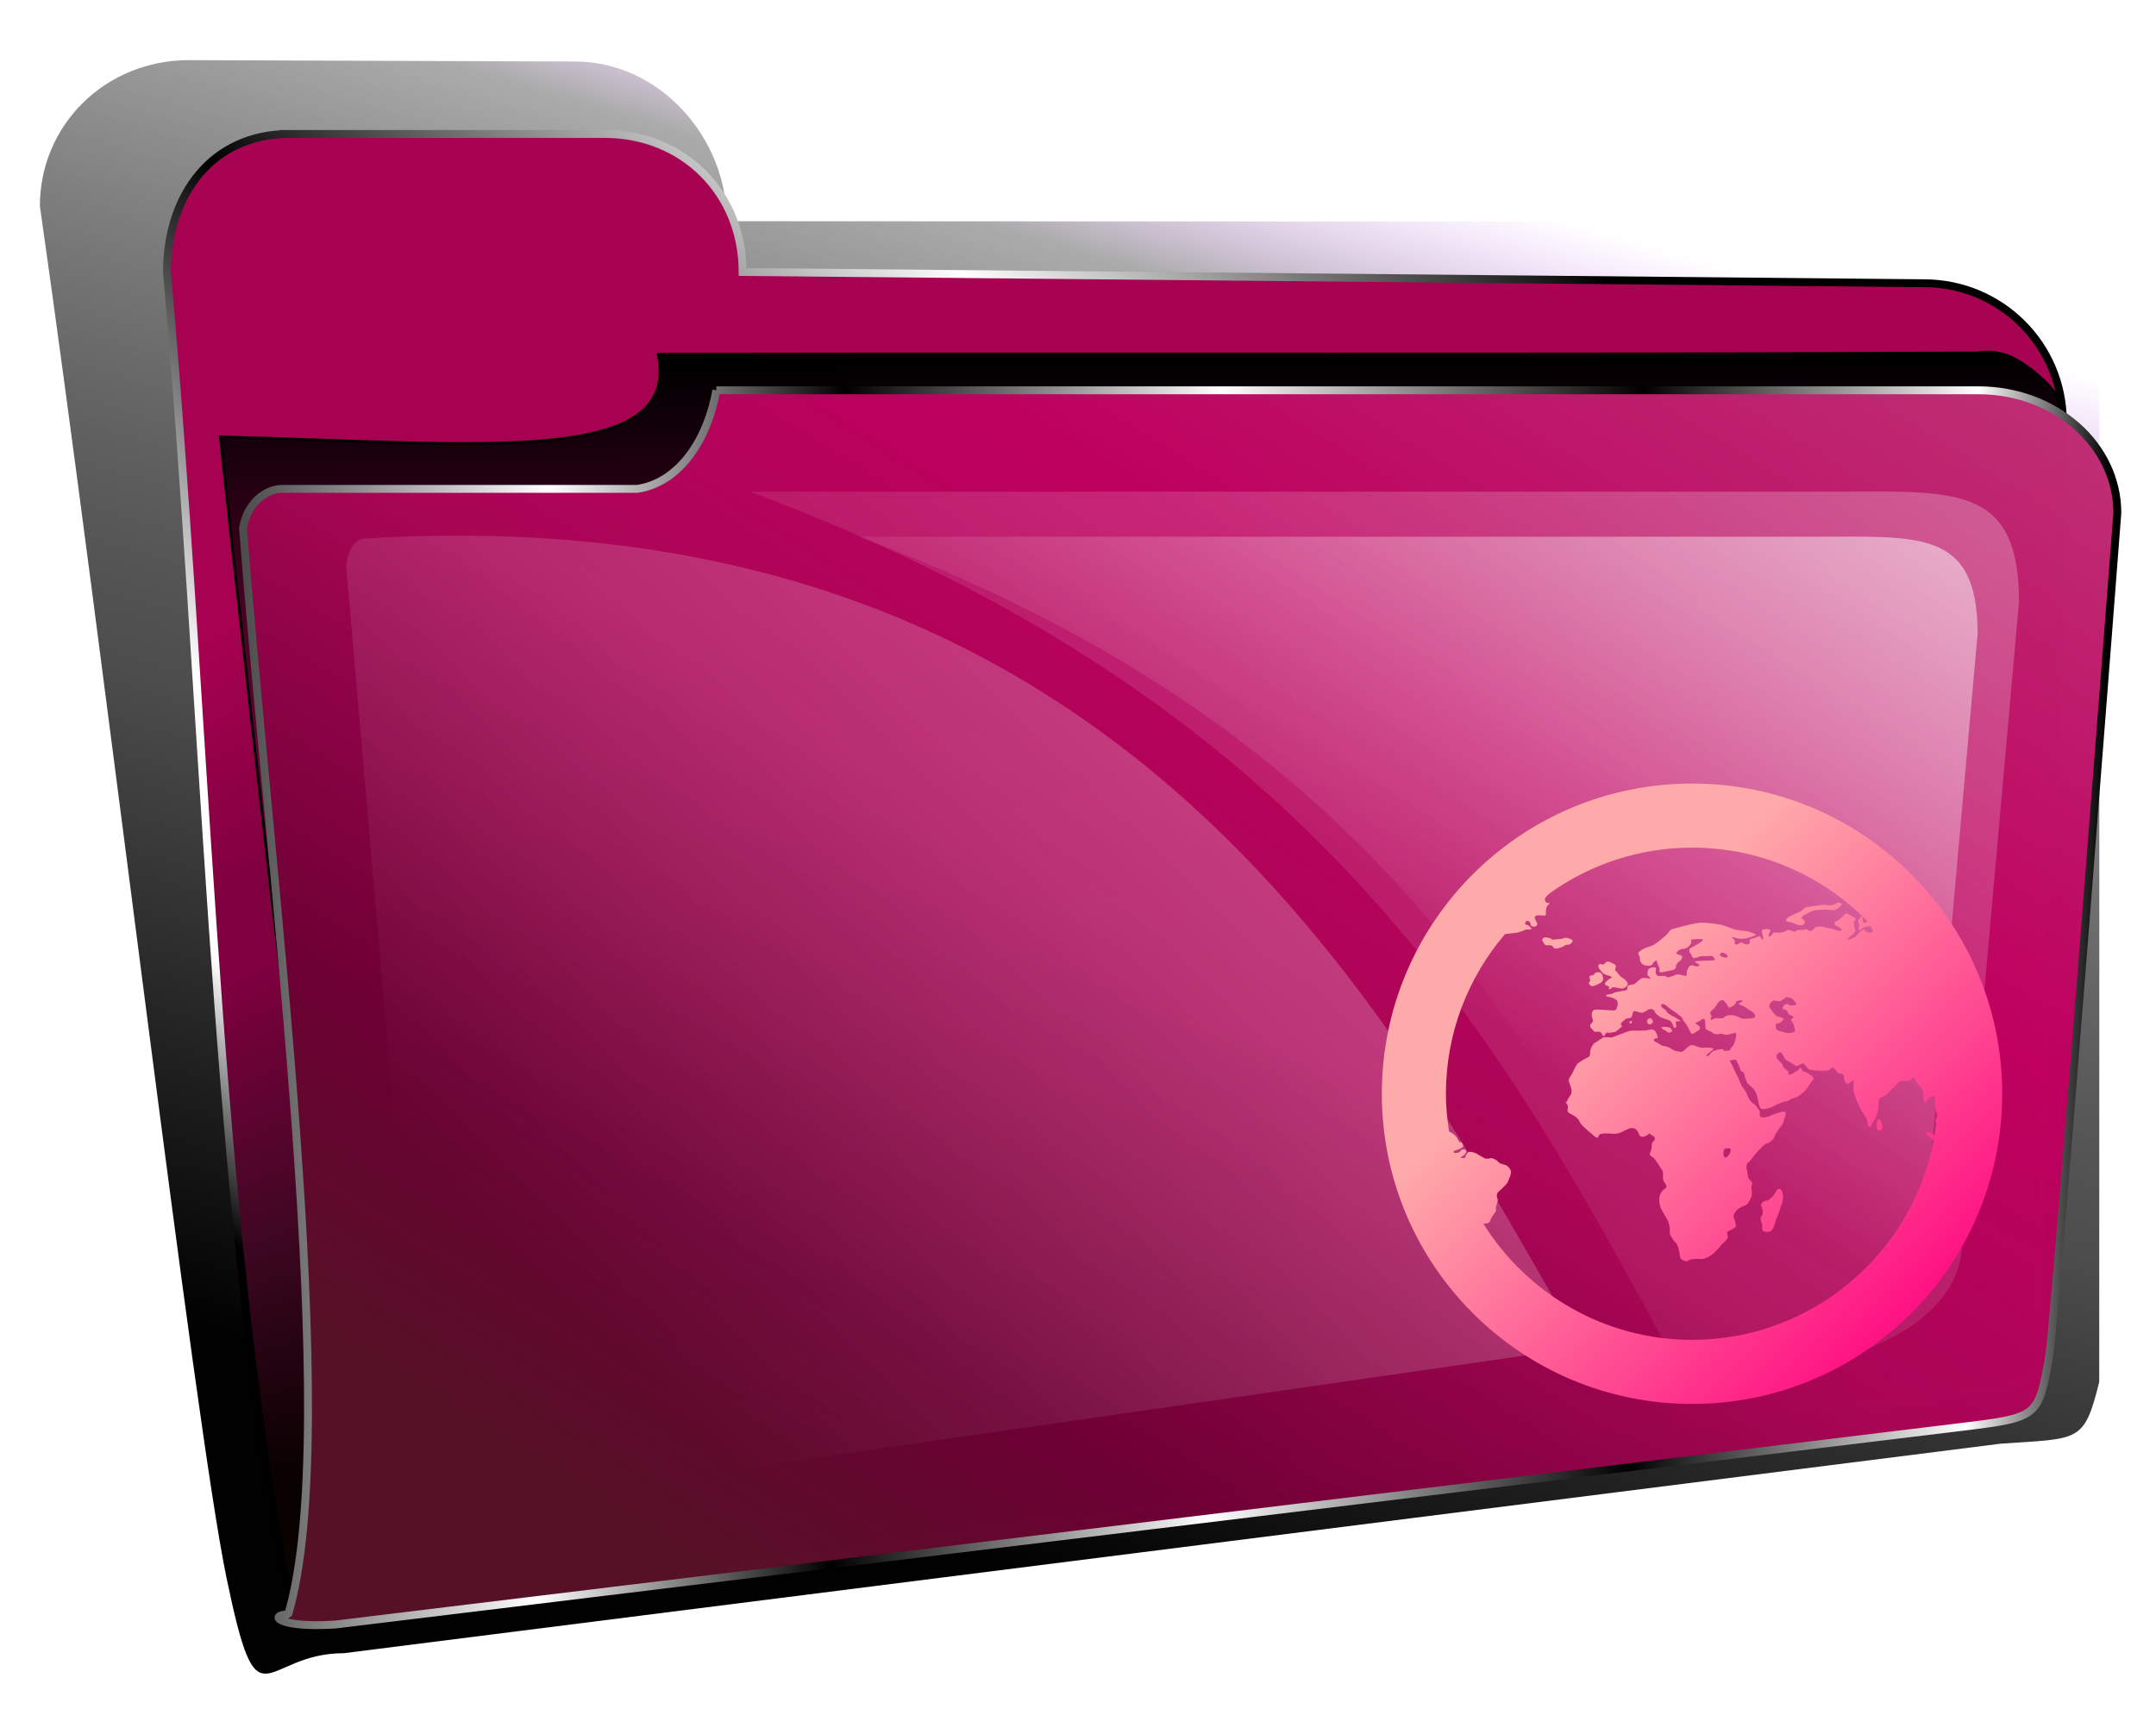
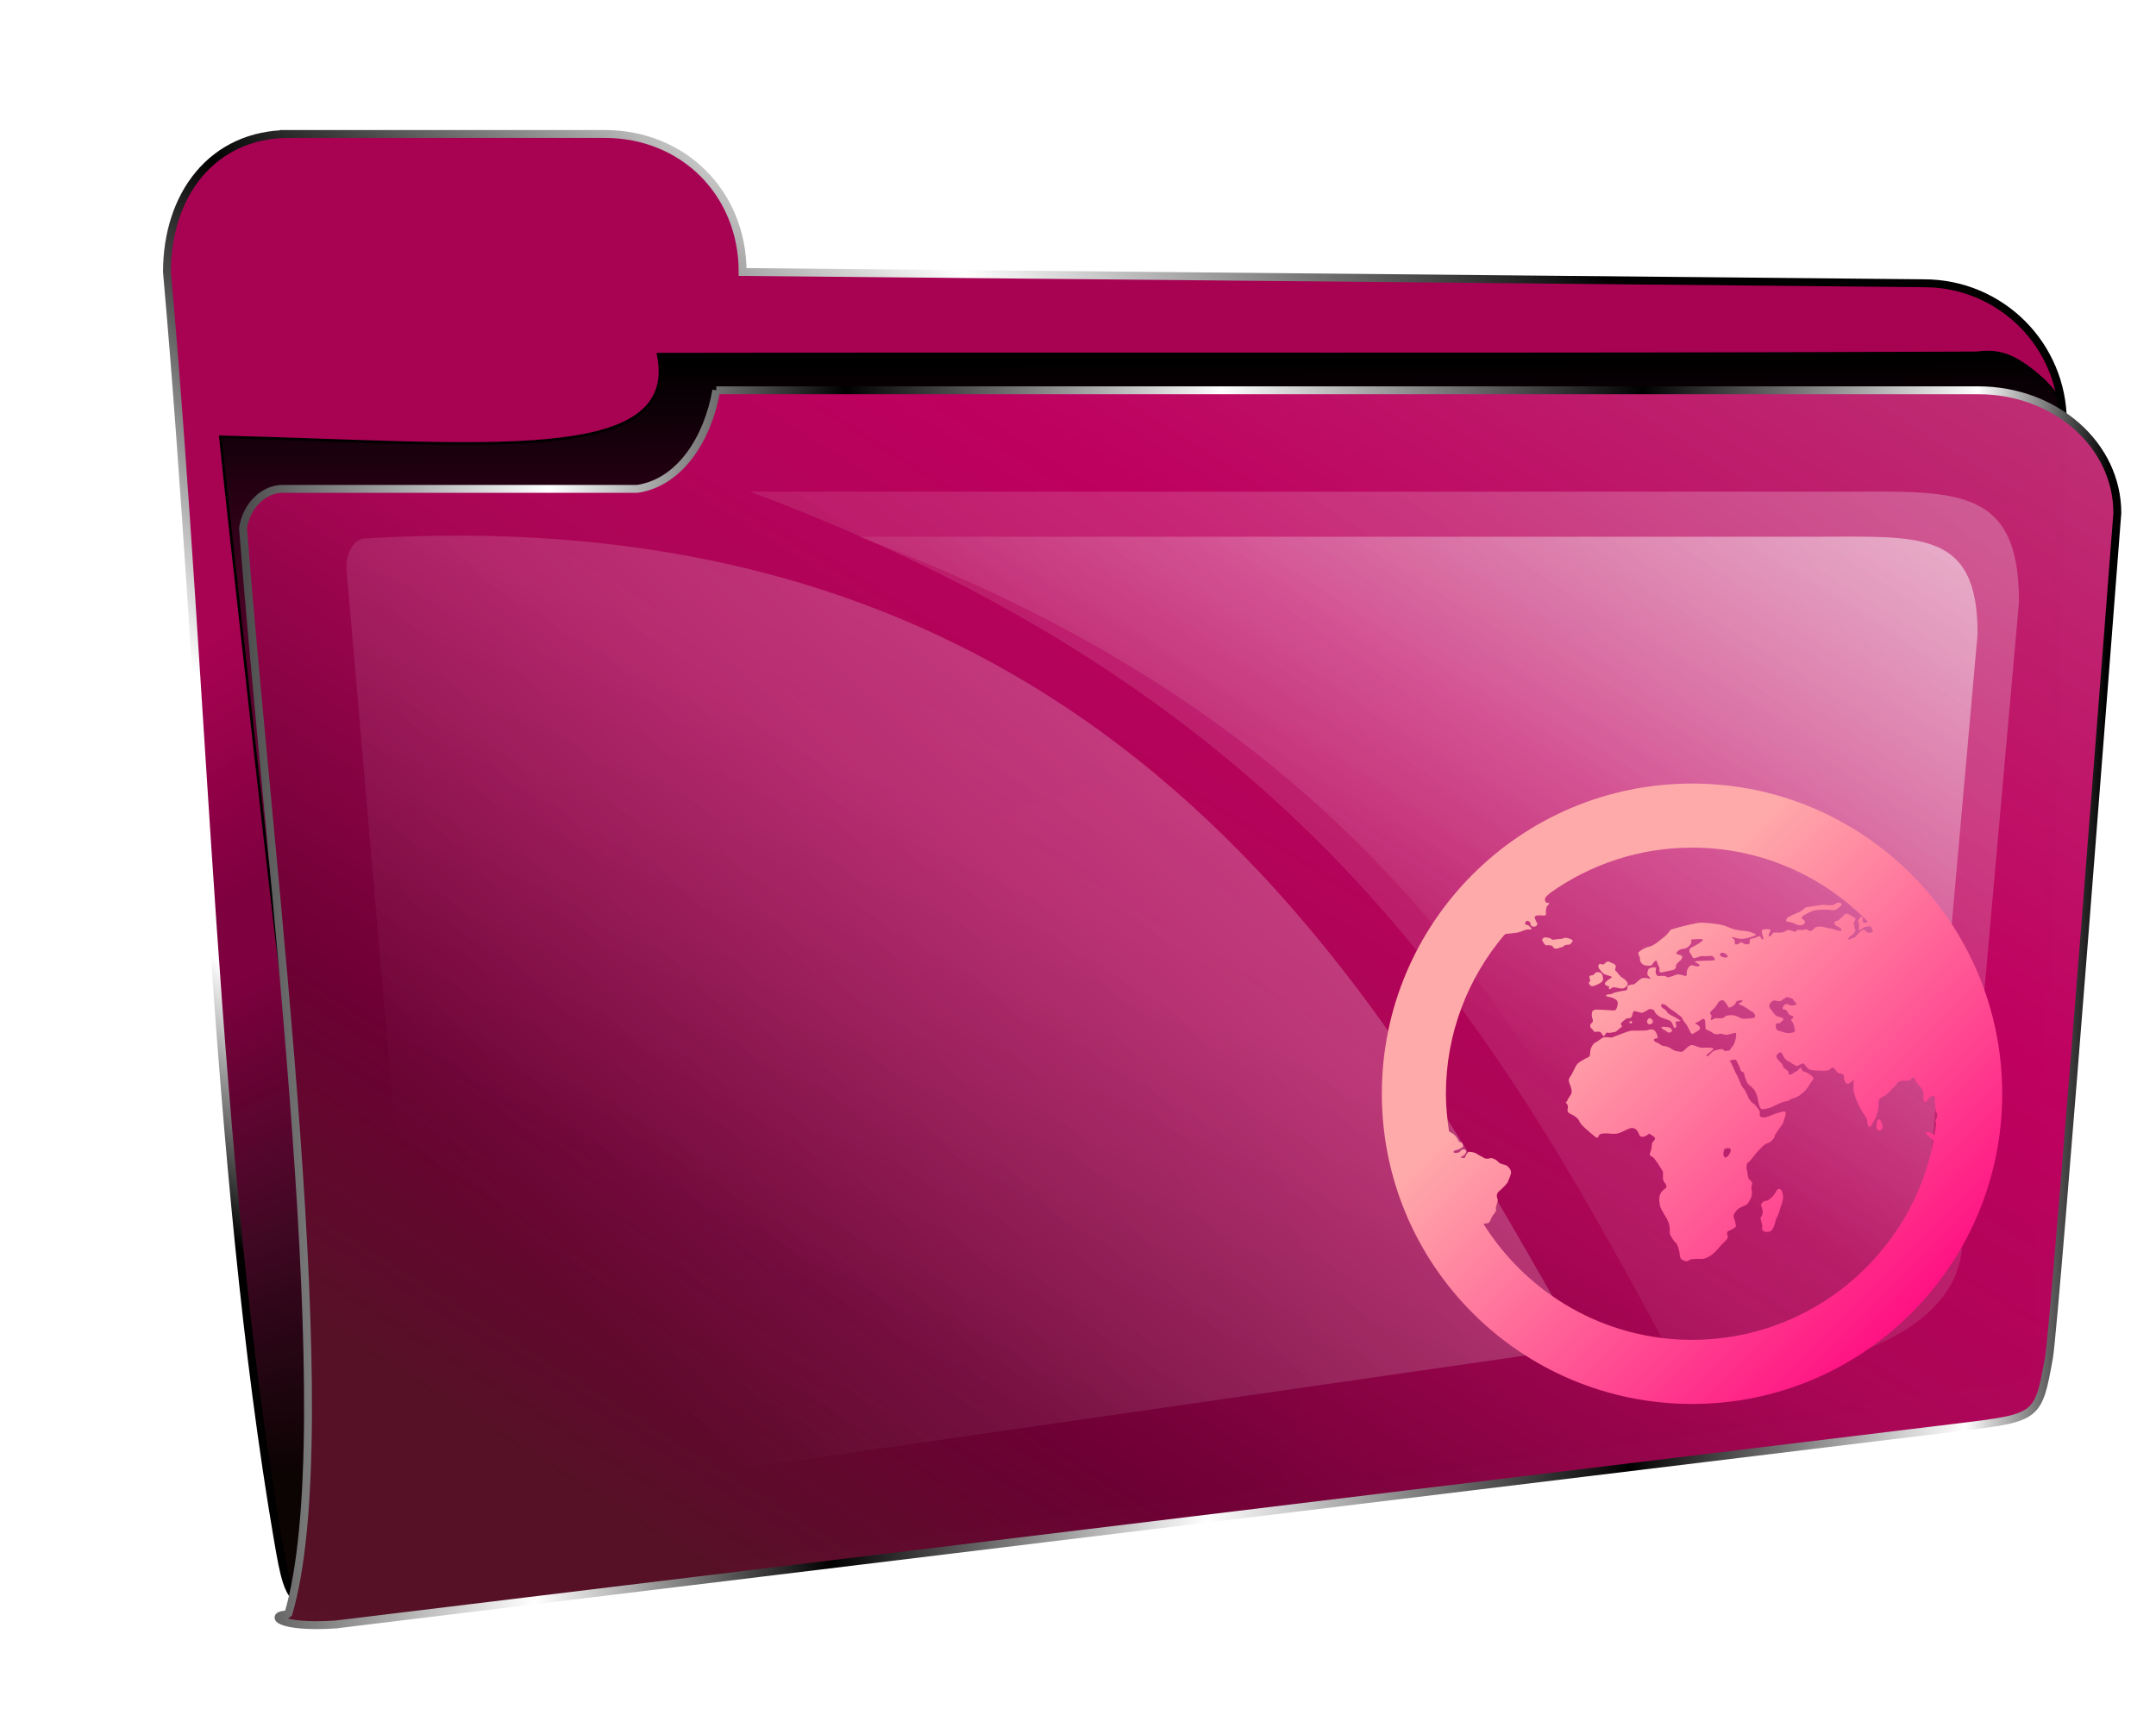
<svg xmlns="http://www.w3.org/2000/svg" xmlns:xlink="http://www.w3.org/1999/xlink" width="820" height="650">
  <title>pink folder</title>
  <defs>
    <linearGradient id="linearGradient3859">
      <stop offset="0" stop-color="rgb(0, 0, 0)" id="stop3861" />
      <stop offset="1" stop-opacity="0" stop-color="rgb(0, 0, 0)" id="stop3863" />
    </linearGradient>
    <linearGradient id="linearGradient3741">
      <stop offset="0" stop-color="rgb(77, 77, 77)" id="stop3743" />
      <stop offset="0.163" stop-color="rgb(255, 255, 255)" id="stop3852" />
      <stop offset="0.321" stop-color="rgb(0, 0, 0)" id="stop3745" />
      <stop offset="0.523" stop-color="rgb(255, 255, 255)" id="stop3747" />
      <stop offset="0.749" stop-color="rgb(0, 0, 0)" id="stop3749" />
      <stop offset="0.929" stop-color="rgb(255, 255, 255)" id="stop3751" />
      <stop offset="1" stop-color="rgb(0, 0, 0)" id="stop3753" />
    </linearGradient>
    <linearGradient id="linearGradient3697">
      <stop offset="0" stop-color="rgb(0, 0, 0)" id="stop3699" />
      <stop offset="0.119" stop-color="rgb(255, 255, 255)" id="stop3701" />
      <stop offset="0.238" stop-color="rgb(255, 255, 255)" id="stop3703" />
      <stop offset="0.473" stop-color="rgb(0, 0, 0)" id="stop3705" />
      <stop offset="0.735" stop-color="rgb(255, 255, 255)" id="stop3707" />
      <stop offset="1" stop-color="rgb(0, 0, 0)" id="stop3709" />
    </linearGradient>
    <linearGradient id="linearGradient3677">
      <stop offset="0" stop-color="rgb(0, 0, 0)" id="stop3679" />
      <stop offset="0.119" stop-color="rgb(255, 255, 255)" id="stop3681" />
      <stop offset="0.238" stop-color="rgb(255, 255, 255)" id="stop3683" />
      <stop offset="0.473" stop-color="rgb(0, 0, 0)" id="stop3685" />
      <stop offset="0.735" stop-color="rgb(255, 255, 255)" id="stop3687" />
      <stop offset="1" stop-color="rgb(0, 0, 0)" id="stop3689" />
    </linearGradient>
    <linearGradient id="linearGradient3645">
      <stop offset="0" stop-opacity="0" stop-color="rgb(255, 255, 255)" id="stop3647" />
      <stop offset="1" stop-color="rgb(255, 255, 255)" id="stop3649" />
    </linearGradient>
    <linearGradient xlink:href="#linearGradient3859" y2="0.866" x2="0.535" y1="0.015" x1="0.524" id="linearGradient3865" />
    <filter height="1.472" width="1.085" y="-0.236" x="-0.042" color-interpolation-filters="sRGB" id="filter3887">
      <feGaussianBlur stdDeviation="12.216" id="feGaussianBlur3889" />
    </filter>
    <linearGradient xlink:href="#linearGradient3677" y2="0.159" x2="0.982" y1="0.289" x1="-0.014" id="linearGradient3925" />
    <linearGradient xlink:href="#linearGradient3697" y2="0.123" x2="0.782" y1="0.753" x1="0.038" id="linearGradient3929" />
    <linearGradient xlink:href="#linearGradient3741" y2="0.582" x2="0.989" y1="0.574" x1="0" id="linearGradient3933" />
    <linearGradient xlink:href="#linearGradient3645" y2="0.023" x2="0.958" y1="0.785" x1="0.189" id="linearGradient3935" />
    <linearGradient xlink:href="#linearGradient3645" y2="-0.048" x2="1.333" y1="0.878" x1="0.253" id="linearGradient3937" />
    <linearGradient xlink:href="#linearGradient3645" y2="0.023" x2="0.958" y1="0.572" x1="0.478" id="linearGradient3939" />
    <radialGradient fy="0.987" fx="0.022" cy="0.737" cx="0.323" spreadMethod="pad" id="svg_1">
      <stop offset="0.112" stop-opacity="0.992" stop-color="rgb(10, 1, 1)" />
      <stop offset="0.35" stop-opacity="0.996" stop-color="rgb(63, 7, 34)" />
      <stop offset="0.632" stop-color="rgb(127, 0, 63)" />
      <stop offset="0.721" stop-color="rgb(127, 0, 63)" />
      <stop offset="1" stop-opacity="0.996" stop-color="rgb(168, 1, 82)" />
    </radialGradient>
    <linearGradient y2="0.862" x2="0.147" y1="0.006" x1="0.971" spreadMethod="pad" id="svg_3">
      <stop offset="0" stop-opacity="0.996" stop-color="rgb(191, 47, 117)" />
      <stop offset="0.335" stop-opacity="0.996" stop-color="rgb(191, 0, 95)" />
      <stop offset="0.557" stop-opacity="0.996" stop-color="rgb(170, 6, 86)" />
      <stop offset="0.827" stop-opacity="0.996" stop-color="rgb(109, 0, 52)" />
      <stop offset="1" stop-opacity="0.996" stop-color="rgb(86, 17, 38)" />
    </linearGradient>
    <linearGradient y2="1" x2="0.128" y1="0.006" x1="0.503" spreadMethod="pad" id="svg_5">
      <stop offset="0" stop-opacity="0.004" stop-color="rgb(176, 0, 254)" />
      <stop offset="0.092" stop-opacity="0.328" stop-color="rgb(0, 0, 0)" />
      <stop offset="0.467" stop-opacity="0.996" stop-color="rgb(76, 76, 76)" />
      <stop offset="0.803" stop-opacity="0.996" stop-color="rgb(0, 0, 0)" />
    </linearGradient>
    <filter height="200%" width="200%" y="-50%" x="-50%" id="path3691_blur">
      <feGaussianBlur stdDeviation="10" in="SourceGraphic" />
    </filter>
    <filter height="200%" width="200%" y="-50%" x="-50%" id="path3891_blur">
      <feGaussianBlur stdDeviation="10" in="SourceGraphic" />
    </filter>
    <linearGradient y2="1" x2="1" spreadMethod="reflect" id="svg_30">
      <stop offset="0.331" stop-color="rgb(255, 170, 170)" />
      <stop offset="0.913" stop-opacity="0.996" stop-color="rgb(255, 0, 127)" />
    </linearGradient>
  </defs>
  <g display="inline">
    <title>Layer 1</title>
    <g id="g3915" />
    <g id="svg_7" />
    <g id="svg_16">
-       <path d="m71.802,22.877l146.836,0.522c32.361,0 57.808,29.029 57.808,60.744l466.03,0.226c31.586,0 56.002,39.126 56.002,70.083l-0.07,371.23c-5.79,23.402 -7.616,21.387 -37.582,23.502l-630.1,79.691c-31.587,0 -32.368,30.326 -44.601,-28.792c-12.233,-59.117 -46.712,-352.132 -70.954,-521.706c0,-30.957 25.044,-55.501 56.631,-55.501l0,0l0,0z" stroke-width="0" stroke-miterlimit="4" stroke="url(#linearGradient3925)" fill-rule="evenodd" fill="url(#svg_5)" filter="url(#path3691_blur)" id="path3691" />
      <path d="m109.94,50.961l120,0c30,0 52.5,22.5 52.5,52.5l449.286,4.285c29.283,0 52.857,23.575 52.857,52.858l-8.673,326.918c0,29.283 4.752,41.674 -24.531,41.674l-611.709,86.985c-28.778,-6.566 -29.202,-2.589 -33.935,-30.216c-24.331,-142.026 -27.866,-320.612 -42.234,-482.504c0,-29.283 17.156,-52.5 46.439,-52.5l0,0z" stroke-width="3" stroke-miterlimit="4" stroke="url(#linearGradient3929)" fill-rule="evenodd" fill="url(#svg_1)" id="rect2816" />
      <path d="m250.298,134.729c184.9,-0.325 329.767,0.261 501.426,-0.501c9.075,-1.282 14.513,1.503 21.504,6.906c27.828,22.17 1.309,34.999 -11.502,50.184l-652.143,201.071c-1.88,-9.417 -24.809,-215.305 -25.773,-226.21c99,2.411 175.444,11.726 166.488,-31.45l0,0z" stroke-width="1px" stroke="#000000" fill="url(#linearGradient3865)" filter="url(#filter3887)" id="path3854" />
      <path d="m272.44,148.461l480,0c29.283,0 52.857,20.819 52.857,46.679c0,0 -23.666,308.404 -26.01,321.356c-4.062,22.441 -4.126,22.759 -33.195,26.292l-618.417,75.16c-22.197,1.47 -25.744,-3.821 -18.076,-3.794c20.775,-70.014 -6.816,-279.264 -17.159,-413.193c1.194,-8.563 7.857,-15 15,-15l135,0c16.461,-2.501 26.87,-19.526 30,-37.5z" stroke-width="3" stroke-miterlimit="4" stroke-linejoin="bevel" stroke-linecap="round" stroke="url(#linearGradient3933)" fill-rule="evenodd" fill="url(#svg_3)" id="path3601" />
      <path d="m285.297,187.032l412.5,0c45,0 70.102,-3.183 70.102,41.817l-21.642,243.183c0,22.5 -20.48,36.919 -47.127,45l-58.71,7.388c-67.271,-124.546 -134.867,-255.044 -355.123,-337.388" stroke-width="3" fill="url(#linearGradient3935)" opacity="0.25" id="path3640" />
      <path d="m139.833,204.791c290.315,-17.249 391.346,185.513 461.731,307.735l-438.711,63.306l-31.074,-359.408c-0.212,-6.11 2.754,-11.982 8.054,-11.633z" stroke-width="3" fill-opacity="0.89" fill="url(#linearGradient3937)" opacity="0.5" id="path3755" />
      <path d="m326.758,204.169l363.602,0c39.666,0 61.792,-2.805 61.792,36.861l-19.077,214.355c0,19.833 -18.052,32.543 -41.54,39.666l-51.751,6.512c-59.296,-109.782 -118.879,-224.811 -313.026,-297.394" stroke-width="3" fill="url(#linearGradient3939)" opacity="0.7" filter="url(#path3891_blur)" id="path3891" />
    </g>
    <path d="m643.58,298.057c-65.2,0 -118.02,52.82 -118.02,117.975c0,65.207 52.82,118.025 118.02,118.025c65.11,0 117.93,-52.818 117.93,-118.025c0,-65.155 -52.82,-117.975 -117.93,-117.975zm92.85,129.273c0,0.048 0,0.048 0,0.048c-0.19,1.488 -0.39,2.973 -0.69,4.509c-0.1,-0.098 -0.3,-0.197 -0.4,-0.295c-0.79,-0.746 -2.08,-1.041 -2.57,-0.943c-1.29,0.248 1.88,2.479 2.18,2.774c0.1,0.05 0.3,0.247 0.49,0.447c-8.32,43.156 -46.37,75.809 -91.86,75.809c-33.49,0 -62.82,-17.689 -79.38,-44.149c1,-0.146 1.99,-0.146 2.28,-0.644c0.4,-0.593 0.8,-1.932 1.39,-2.675c0.69,-0.692 1.39,-1.834 1.09,-2.377c-0.29,-0.497 0.79,-2.776 0.7,-3.369c-0.11,-0.645 -0.99,-2.082 0.49,-3.322s3.27,-3.12 3.37,-3.614c0.1,-0.498 1.29,-2.678 1.19,-3.719c-0.1,-1.041 -1.19,-2.278 -1.98,-2.576c-0.69,-0.296 -2.19,-0.397 -2.88,-1.238c-0.59,-0.793 -2.38,-1.634 -2.97,-1.437c-0.59,0.199 -1.68,0.396 -2.48,-0.099c-0.79,-0.495 -2.18,-1.139 -2.67,-1.536c-0.5,-0.396 -1.88,-0.742 -2.48,-0.742c-0.6,0 -0.5,-0.397 -1.39,0.841c-0.99,1.238 0,1.634 -1.68,1.437c-1.68,-0.199 0.19,-0.298 1.09,-1.536c0.99,-1.24 -0.1,-1.982 -1.09,-1.636c-0.99,0.298 -0.3,0.942 -1.98,1.24c-1.69,0.298 -1.69,-0.743 -0.6,-0.942s2.88,-1.14 2.88,-1.536c0,-0.444 -0.2,-1.536 -0.99,-1.536s-0.7,-1.041 -1.89,-2.379c-0.79,-0.841 -1.59,-1.336 -2.47,-1.685c-0.7,-4.655 -1.2,-9.462 -1.2,-14.368c0,-23.09 8.43,-44.196 22.3,-60.547c0.2,-0.149 0.4,-0.25 0.59,-0.298c0.7,-0.051 2.48,-0.2 4.17,-0.447c1.58,-0.296 3.37,-1.336 3.96,-1.238c0.6,0.051 1.98,0.051 1.49,-0.346c-0.4,-0.497 -1.09,-1.437 -1.98,-1.437s-0.1,-1.488 0.19,-1.488c0.2,0 1.49,0.2 1.39,0.892c0,0.694 0.4,1.536 1.69,1.288c1.19,-0.247 0.99,-1.288 0.79,-1.584c-0.3,-0.247 -0.5,-0.942 -0.69,-1.437c-0.3,-0.495 -0.2,-1.091 1.09,-1.24c1.38,-0.147 3.17,0.545 3.07,-0.543s0,-2.281 0.39,-2.925c0.4,-0.594 1.2,-0.99 0.8,-1.187c-0.5,-0.251 -0.99,0.247 -1.49,-0.794c-0.4,-1.04 0.4,-1.783 0.89,-2.18c0.2,-0.149 0.6,-0.497 1,-0.894c15.25,-10.848 33.88,-17.242 54,-17.242c26.06,0 49.65,10.702 66.69,27.995c-0.1,0.2 -0.1,0.396 -0.29,0.447c-0.6,0.099 -1.39,0.495 -1.49,-0.396c-0.1,-0.943 -0.1,-2.678 -0.8,-1.637c-0.69,0.993 -0.99,0.993 -0.99,1.535c0,0.498 0.6,1.041 0.4,1.933c-0.19,0.942 -0.19,1.586 0.1,1.586c0.3,0 1,-0.939 1.98,-1.189c0.89,-0.197 2.58,-0.692 2.68,0.25c0.1,0.939 1.09,1.237 0.1,1.634c-1.09,0.397 -2.18,0.197 -2.38,-0.397c-0.2,-0.644 -0.99,-0.644 -1.68,-0.098c-0.7,0.495 -2.28,2.329 -2.28,2.329s-2.48,1.139 -2.78,0.939c-0.3,-0.197 0.89,-1.336 1.69,-1.831c0.79,-0.545 1.38,-1.684 1.09,-1.983c-0.3,-0.298 -0.7,-2.278 -0.5,-2.776c0.2,-0.495 1.19,-1.238 0.1,-1.783c-0.99,-0.495 -1.78,-1.089 -2.58,-1.437s-1.78,1.24 -2.47,1.684c-0.7,0.397 -0.6,0.892 -1.49,1.041c-0.99,0.098 -1.58,1.339 0,2.031c1.49,0.745 1.98,1.24 1.58,1.685c-0.39,0.396 -2.17,-0.248 -2.17,-0.248s-1.29,-0.593 -2.19,-0.593c-0.79,0 -1.78,-0.495 -2.67,-0.594c-0.79,-0.149 -2.48,-0.149 -2.87,0.296c-0.4,0.396 -1.39,1.636 -2.28,1.24c-0.79,-0.447 -0.79,-0.844 -1.89,-0.447c-1.19,0.447 -2.28,-0.299 -2.87,0.346c-0.69,0.596 -0.2,0.596 -2.08,0c-1.98,-0.645 -1.59,0.396 -3.47,0.694s-2.97,-0.298 -3.47,0.299c-0.49,0.644 -1.29,1.783 -1.58,1.04c-0.3,-0.694 1.09,-1.932 0.49,-2.379c-0.49,-0.397 -2.67,-0.197 -2.97,0.098c-0.3,0.349 -0.1,1.488 0.1,1.885c0.2,0.396 0.59,2.081 -0.1,1.732c-0.6,-0.295 -0.5,-1.336 -1.09,-1.237c-0.6,0.149 -1.39,0.444 -1.69,0.644c-0.29,0.197 -1.48,0.197 -1.88,0.644c-0.3,0.396 0.2,1.536 -0.4,1.634c-0.49,0.099 -0.89,0.495 -2.08,-0.197c-1.08,-0.742 -1.08,-0.349 -1.38,-0.098c-0.3,0.197 -1.79,1.037 -1.89,0.098c-0.1,-0.942 0.2,-1.24 -0.69,-1.884c-0.99,-0.594 -0.2,-0.594 0.99,-0.197c1.29,0.396 2.77,0.593 5.05,-0.098c2.28,-0.746 3.28,-1.041 2.28,-1.438c-0.89,-0.396 -1.88,-0.844 -3.27,-1.041c-1.48,-0.199 -3.46,-0.199 -5.65,-1.04c-2.27,-0.844 -2.87,-1.139 -3.76,-1.339c-0.89,-0.197 -6.64,-1.139 -9.22,-0.692c-2.58,0.396 -9.61,2.227 -10.1,2.576s-1,1.536 -2.38,2.577c-1.29,1.04 -3.77,3.369 -5.75,3.814c-1.98,0.396 -4.26,2.031 -4.26,2.478c0,0.397 0.89,1.932 0.69,2.278c-0.2,0.298 0.4,1.834 1.49,2.231c1.19,0.447 3.17,0.346 3.27,-0.298c0.1,-0.594 1.58,-1.933 1.68,-1.041c0.1,0.942 1.19,2.379 0.99,3.024c-0.19,0.593 0,1.237 0.7,1.139c0.69,-0.099 4.56,-0.942 4.56,-0.942s1.18,-0.543 0.99,-1.337c-0.2,-0.843 1.39,-1.982 1.68,-2.281c0.3,-0.295 1.39,-1.535 0.1,-1.98c-1.39,-0.396 -2.38,-0.495 -0.89,-1.735s2.28,0 4.16,-1.835c1.88,-1.881 -0.39,-2.376 1.58,-2.475c1.99,-0.149 4.07,-0.247 3.57,0.397c-0.39,0.594 -2.77,1.98 -4.06,2.577c-1.39,0.644 -1.19,1.732 -0.69,2.377c0.59,0.596 0.79,2.03 1.68,1.833c0.89,-0.2 2.08,-0.891 3.07,-0.793c1.09,0.099 3.17,-0.098 3.47,-0.098c0.3,0 1.68,1.437 0.89,1.634c-0.79,0.199 -1.88,0.098 -3.56,0.199c-1.79,0.099 -3.77,0.099 -3.77,0.397c0,0.346 2.38,1.041 1.59,1.584c-0.9,0.495 -1.69,-0.099 -2.68,-0.248c-1.09,-0.098 -1.68,1.387 -1.98,2.18c-0.3,0.844 0.5,2.281 -1.09,1.783c-1.49,-0.542 -2.68,-0.542 -3.07,-0.346c-0.4,0.2 -1.59,0.644 -2.68,0.942c-0.99,0.299 -0.59,-0.494 -1.98,-0.494c-1.29,0 -1.29,0 -1.29,0l-0.89,0.098c0,0 -0.8,-0.495 -0.89,-1.339c-0.1,-0.841 0.39,-1.783 -0.1,-1.98c-0.5,-0.2 -2.38,0.098 -2.68,0.743c-0.29,0.593 -0.59,1.732 -0.2,2.278c0.4,0.495 1.69,1.536 0.5,1.24c-1.09,-0.348 -2.58,-0.447 -3.37,0.197c-0.79,0.594 -2.28,1.932 -2.28,1.932s-2.58,0.2 -2.58,0.845c0,0.644 0,1.434 -0.89,1.535c-0.99,0.098 -2.18,0.397 -3.47,0.644c-1.18,0.197 -1.08,0.692 -2.57,0.794s-1.69,0.742 -0.3,0.939c1.39,0.2 3.37,1.041 3.47,1.983c0.2,0.892 -0.1,1.932 -0.6,2.875c-0.29,0.644 -2.47,0.196 -3.66,0.196c-1.29,0 -3.77,-0.396 -4.76,0c-1.09,0.448 -0.89,2.478 -0.49,3.418c0.3,0.942 -0.1,1.437 -0.6,1.735c-0.39,0.298 -0.49,1.238 0,1.685c0.6,0.397 0.99,1.339 1.39,1.438c0.39,0.098 1.78,-0.299 2.28,0.196c0.49,0.495 0.99,1.736 1.29,1.438c0.39,-0.298 0.79,-1.634 1.28,-1.337c0.5,0.296 1.79,-0.101 2.68,-0.199s1.49,-1.139 2.38,-1.685c0.89,-0.495 0.4,-0.495 0.1,-1.139c-0.3,-0.594 0.89,-1.339 1.68,-2.031c0.7,-0.745 1.99,-0.101 2.38,-0.942c0.3,-0.841 0.4,-2.279 1.19,-2.18c0.79,0.098 1.98,0.644 2.67,0.644c0.7,0 2.28,-1.139 2.68,-1.339c0.4,-0.197 1.98,-0.098 2.18,0.793c0.2,0.943 1.98,2.082 2.38,2.279c0.4,0.199 3.07,1.04 3.56,1.339c0.4,0.298 1,1.24 1.2,2.081c0.19,0.793 0.89,0.793 1.09,0.099c0.09,-0.743 -0.6,-2.082 0.2,-1.981c0.69,0.099 1.48,-0.199 1.48,-0.199s-1.98,-1.339 -2.68,-1.635c-0.69,-0.348 -2.08,-0.942 -2.67,-1.983c-0.6,-1.04 -2.18,-1.237 -2.08,-2.278c0.1,-0.99 1.59,-0.396 2.38,0.445c0.79,0.843 2.87,1.932 3.66,2.677c0.7,0.692 1.78,1.041 2.08,1.98c0.4,0.892 1.29,1.933 1.59,2.329c0.3,0.448 1.39,2.726 1.69,3.221c0.29,0.495 1.29,-0.099 1.78,-0.495c0.59,-0.444 1.49,-0.644 1.59,-1.485c0.09,-0.793 -1.2,-1.438 -1.69,-1.736c-0.39,-0.298 1.09,-0.593 1.59,-1.04c0.49,-0.397 1.48,-1.14 1.88,-0.495c0.39,0.644 0.2,3.071 0.39,3.519c0.2,0.396 2.28,1.04 2.68,1.535c0.39,0.495 2.18,0.743 2.48,0.397c0.29,-0.299 1.98,0.247 2.38,0.346c0.39,0.098 1.68,-0.248 2.47,-0.448c0.79,-0.197 1.69,-0.79 1.59,0.546c-0.1,1.339 -0.5,3.37 -1.49,4.41c-0.99,1.041 -0.59,1.536 -1.68,1.536c-0.4,0 -0.89,0 -1.19,0.2c-0.4,-0.546 -0.8,-0.942 -1.49,-0.793c-1.19,0.295 -2.77,0.295 -3.77,1.536c-1.08,1.237 -1.48,1.335 -1.68,0.942c-0.2,-0.447 2.97,-2.183 2.58,-2.678c-0.4,-0.546 -2.88,-0.346 -4.27,-0.346c-1.28,0 -2.47,-0.793 -3.46,-0.99c-0.99,-0.247 -2.38,0.99 -3.37,2.031c-1.09,1.041 -1.78,0.298 -2.68,0.298c-0.99,0 -2.77,-1.339 -2.77,-1.339s-1.68,-0.695 -2.48,-0.695c-0.69,0 -2.08,-1.336 -2.57,-1.336c-0.4,0 -1.49,-0.942 -0.7,-1.338c0.79,-0.445 1.69,0.396 0.79,-1.882c-0.79,-2.281 -2.67,-1.736 -3.37,-1.438c-0.69,0.299 -5.84,0.197 -6.24,0.197c-0.49,0 -3.47,1.041 -4.36,1.437c-0.99,0.397 -2.57,0.943 -2.97,1.14c-0.4,0.199 -2.58,-0.397 -3.57,0.101c-1.19,0.692 -2.38,1.783 -2.68,1.783c-0.29,0 -1.18,0.692 -1.78,2.228c-0.69,1.586 0.1,2.925 -1.09,3.42c-1.09,0.495 -3.17,1.685 -4.06,2.478c-0.8,0.841 -1.79,3.716 -2.88,5.052c-0.99,1.339 0,2.579 0.21,3.42c0.19,0.793 0.99,2.38 -0.21,3.814c-1.08,1.438 -0.99,2.18 -1.48,2.281c-0.5,0.099 0.49,0.496 0.69,1.536c0.2,1.041 -0.89,2.082 1,2.973c1.98,0.94 2.97,1.784 3.46,2.973c0.5,1.238 3.07,3.319 3.07,3.319s1.89,1.685 2.78,2.377c0.89,0.746 1.28,0.298 1.49,-0.394c0.19,-0.745 1.38,-0.844 2.87,-0.844c1.38,0 2.48,0.299 3.87,0.099c1.48,-0.197 2.86,-1.139 3.46,-1.336c0.5,-0.2 2.28,-1.339 3.57,-0.495c1.39,0.841 1.19,1.932 1.88,2.675c0.69,0.692 1.89,0.295 2.88,-0.397c0.89,-0.743 0.49,-0.447 1.68,0.197c1.09,0.596 1.59,1.241 0.59,2.18c-1.09,0.892 -0.39,2.379 -1.09,3.817c-0.59,1.437 -0.49,1.634 0.7,2.231c1.09,0.643 3.17,4.457 3.76,5.2c0.6,0.695 -0.19,2.776 0.5,4.014c0.79,1.19 1.48,2.031 0.69,2.674c-0.89,0.597 -2.28,1.736 -2.37,3.817s0.39,3.517 0.79,4.211s1.49,2.726 1.98,3.421c0.5,0.742 1.09,2.475 1.19,3.614c0.1,1.142 -0.2,2.478 0.4,3.074c0.49,0.644 0.79,1.584 1.68,2.377c0.99,0.844 1.29,2.576 1.29,2.576s0.3,0.743 0.4,1.885c0.09,1.139 0.19,1.831 1.18,2.377c1.1,0.495 1.79,0.596 2.28,0.098c0.5,-0.543 3.07,-0.644 4.46,-0.543c1.39,0.147 2.88,-0.596 4.26,-1.535s3.28,-3.37 3.97,-4.115c0.79,-0.743 2.38,-2.079 2.18,-2.872c-0.2,-0.844 -0.6,-1.685 0.2,-2.082c0.89,-0.396 2.77,-1.24 2.87,-1.834c0.1,-0.644 -0.7,-3.22 -0.89,-3.715c-0.2,-0.546 0.49,-1.488 1.29,-2.478c0.89,-1.041 3.47,-1.783 3.86,-2.18c0.39,-0.447 1.59,-2.18 1.78,-3.519c0.2,-1.386 -0.39,-3.021 0,-3.715c0.4,-0.743 0.1,-1.336 -0.89,-2.18c-0.89,-0.841 -0.69,-3.32 -0.99,-3.716c-0.29,-0.397 -0.1,-2.576 0.49,-2.776c0.6,-0.197 1.99,-2.279 2.78,-3.22c0.89,-0.893 3.27,-3.815 4.36,-4.014c1.09,-0.197 2.88,-1.831 2.97,-2.774c0.1,-0.942 3.07,-4.458 3.28,-5.153c0.09,-0.742 1.29,-3.417 0.79,-4.064c-0.5,-0.594 -4.56,0.942 -5.06,1.142c-0.49,0.247 -1.98,1.041 -3.66,0.939c-1.59,-0.098 -0.89,-1.434 -1,-2.081c-0.09,-0.594 -1.88,-2.97 -2.27,-3.071c-0.4,-0.099 -1.69,-1.337 -2.19,-2.577c-0.49,-1.238 -1.18,-2.773 -2.07,-3.716c-0.79,-0.942 -1.29,-3.071 -2.18,-4.559c-0.8,-1.435 -1.49,-3.268 -2.19,-4.607c-0.19,-0.346 -0.39,-0.644 -0.59,-0.991c0.99,-0.199 2.38,-0.644 2.58,-0.05c0.2,0.695 1.29,2.281 1.48,3.42s1.39,0.692 1.49,1.733c0.1,1.041 1.09,3.518 1.48,3.817c0.5,0.295 2.29,1.98 2.58,2.576c0.3,0.644 0.79,1.438 1.09,3.021c0.3,1.536 0.6,3.569 1.39,3.915c0.89,0.299 3.67,-0.546 4.16,-0.844s3.87,-1.98 5.16,-2.078c1.29,-0.101 1.48,-0.943 2.97,-1.241c1.58,-0.295 2.68,-1.437 3.77,-2.278c0.99,-0.793 2.28,-2.874 2.67,-3.566c0.4,-0.746 1.39,-1.241 0.89,-2.082c-0.49,-0.844 -2.67,-2.033 -3.47,-2.18c-0.89,-0.101 -0.79,-1.437 -1.29,-1.437s-0.39,0.692 -1.38,1.238c-1.09,0.495 -2.08,1.535 -2.87,1.339s0.29,-0.695 -0.9,-1.638s-1.59,-1.139 -1.59,-1.831c0,-0.745 -2.17,-2.081 -2.37,-3.122c-0.3,-1.04 1.49,-2.478 1.98,-1.535c0.6,0.891 0.99,2.376 2.28,2.973c1.39,0.644 2.58,1.684 3.27,1.881c0.59,0.2 2.08,-1.139 2.68,-0.942c0.49,0.2 1.48,2.034 2.47,2.38c0.89,0.298 3.97,0.396 4.46,0.396s2.68,0.099 3.17,-0.495c0.4,-0.644 0.7,-0.644 1.19,-0.644c0.5,0 1.49,1.882 2.18,2.081c0.7,0.197 2.09,0.099 1.98,1.435c-0.1,1.339 0.6,2.478 1.29,2.579c0.8,0.099 2.38,-1.539 2.38,-1.539s0,2.577 -0.1,3.519c-0.09,0.892 1.19,4.312 1.19,4.312s1.49,3.221 1.88,3.913s2.18,2.925 2.18,3.817c0,0.939 0.2,2.377 0.89,2.377c0.6,0 1.2,-1.635 1.89,-2.675c0.79,-0.991 0.99,-2.478 1.29,-3.519c0.29,-0.99 0.29,-2.872 0.29,-3.567c0,-0.742 0.6,-1.386 2.09,-1.983c1.48,-0.593 2.47,-2.376 3.66,-3.319c1.29,-0.942 1.19,-2.478 3.67,-2.478c2.48,0 2.28,0 2.87,-0.593c0.6,-0.644 1.19,-1.041 1.59,0.098c0.29,1.139 1.98,2.777 2.28,3.173c0.39,0.444 0.99,1.584 0.89,2.824c-0.1,1.238 0.1,2.675 0.6,2.675s1.58,-1.783 1.58,-1.783s2.28,-1.536 2.18,0.149c-0.2,1.634 0.2,3.366 0.2,4.407c0,0.447 0.29,1.091 0.69,1.685c-0.1,0.498 -0.1,0.993 -0.1,1.437c-0.69,0.2 -0.69,1.637 -0.3,2.132zm-57.27,-43.206c0.59,0.396 0.79,0.99 1.19,1.634c0.39,0.594 1.19,0.397 1.68,0.942c0.5,0.495 -1.48,1.089 -0.6,1.733c0.8,0.644 1.2,3.074 1.29,3.719c0.1,0.593 -2.28,0.939 -2.97,0.84c-0.69,-0.098 -2.87,-0.84 -3.67,-1.04c-0.69,-0.197 -1.09,-2.774 -0.19,-2.675c0.99,0.098 1.18,-0.2 2.17,-1.139c1.1,-0.943 -1.48,-1.339 -2.17,-1.536c-0.8,-0.25 -2.18,-2.478 -2.78,-3.221c-0.5,-0.745 -0.1,-1.833 1.19,-2.677c0.6,-0.445 2.28,0.495 3.07,0c0.8,-0.543 1.69,-1.139 1.98,-1.336c0.3,-0.2 2.38,0.295 2.68,0.891c0.3,0.644 1.59,1.584 1.09,1.882c-0.4,0.298 -2.28,0.596 -2.87,0c-0.6,-0.644 -2.08,0.099 -2.19,1.24c-0.09,1.139 0.5,0.296 1.1,0.743zm-28.54,1.733c-0.6,-0.197 0.19,-1.438 0.89,-1.882c0.59,-0.397 1.28,-1.437 1.88,-2.478c0.69,-0.99 1.49,-1.089 1.98,-0.99c0.5,0.098 1.69,1.932 1.99,2.576c0.3,0.594 1.38,-0.247 1.78,-0.447c0.39,-0.197 0.99,-0.793 1.09,-1.336s1.09,-0.793 2.08,-0.793s0.1,0.793 -0.59,0.99c-0.8,0.248 -0.3,0.644 0.89,1.041c1.28,0.447 2.38,1.586 3.76,2.278c1.29,0.745 1.49,2.18 0.7,2.379c-0.8,0.197 -3.27,0.397 -4.26,0.299c-0.9,-0.102 -2.08,-1.041 -3.37,-1.241c-1.39,-0.197 -2.98,-0.098 -3.57,0.644s-2.38,0.397 -3.17,0.397c-0.79,0 -1.89,1.041 -2.08,0.596c0,0.048 0.69,-1.834 0,-2.033zm3.56,-22.89c0.5,-1.489 3.37,0.298 2.88,0.99c-0.5,0.742 -3.28,-0.048 -2.88,-0.99zm3.97,74.073c0.59,0.844 -1.09,3.468 -1.99,3.271c-0.99,-0.196 -0.69,-2.576 -0.39,-3.071c0.39,-0.546 2.18,-0.644 2.38,-0.2zm-37.46,-47.963c0.2,-0.444 -0.3,-1.288 -0.99,-0.146c-0.2,0.394 0.79,0.543 0.99,0.146zm61.94,-37.705c1.18,0.645 2.77,0.892 3.46,0.149c0.7,-0.644 0.2,-1.684 -0.39,-1.786c-0.5,-0.098 -0.79,-0.939 0.49,-1.634c1.39,-0.742 2.88,-1.634 4.36,-1.881c1.59,-0.2 5.05,-0.299 6.34,0c1.2,0.346 3.07,-1.339 3.57,-2.031s-1.68,-1.241 -2.28,-0.447c-0.59,0.84 -3.57,0.643 -4.16,0.447c-0.69,-0.2 -5.65,0.841 -6.64,0.841c-0.99,0 -1.48,1.19 -2.87,1.834c-1.49,0.593 -3.47,1.535 -4.16,1.881c-0.7,0.298 -1.39,1.536 -0.79,1.736c0.59,0.197 1.98,0.295 3.07,0.891zm-54.11,37.705c0.5,-0.742 -0.5,-1.783 -0.99,-1.783c-0.99,0 -1.39,1.536 -0.8,2.081c0.6,0.495 1.2,0.397 1.79,-0.298zm4.56,2.776c0.59,0.197 0.99,0.794 1.38,0.892c0.4,0.149 1.79,0 1.39,-0.99s-1.39,-1.041 -1.68,-1.041c-0.3,0 -1.69,-0.298 -2.18,0c-0.4,0.197 0.59,0.94 1.09,1.139zm-27.65,-16.747c0.89,0.099 1.78,-0.495 2.47,-0.793c0.8,-0.298 1.79,-0.942 1.79,-1.885c0,-0.891 -0.2,-1.732 -0.59,-2.129c-0.4,-0.447 -1.2,-0.545 -1.79,-0.447c-0.89,0.149 -0.99,1.142 -1.68,1.142c-0.6,0 -1.29,0.197 -1.1,0.94s0.6,1.24 0,1.535c-0.59,0.298 0.11,1.536 0.9,1.637zm5.05,-4.41c1.09,0.397 3.27,0.841 2.38,1.238c-0.79,0.396 -2.28,1.535 -2.48,2.179s1.79,1.241 1.79,1.241s-0.6,0.692 -0.1,0.891c0.49,0.248 0.79,-0.695 1.68,-0.695c0.8,0 2.38,0.496 3.27,0.496c0.8,0 2.19,-1.139 2.08,-1.831c-0.1,-0.746 -1.18,-1.885 -2.08,-2.281c-0.89,-0.445 -1.98,-2.279 -2.57,-2.675c-0.6,-0.445 0.59,-1.486 -0.1,-2.18c-0.79,-0.743 -1.29,-0.644 -2.08,-1.139c-0.79,-0.496 -1.59,0.098 -2.08,0.691c-0.5,0.645 -1.09,-0.098 -1.79,0.102c-0.79,0.295 -0.5,1.386 -0.1,1.881c0.5,0.546 1.19,1.685 2.18,2.082zm103.95,55.099c-0.69,0.295 -1.28,3.814 0,4.21c1.2,0.445 1.99,-1.634 1.49,-2.18c-0.4,-0.495 -0.59,-2.477 -1.49,-2.03zm-37.45,26.507c-1.29,-0.397 -1.49,1.339 -2.48,2.478c-1.09,1.139 -2.18,2.081 -2.58,1.932c-0.39,-0.098 -2.67,0.743 -1.98,2.278c0.69,1.536 0.6,3.123 -0.1,3.817c-0.69,0.743 0.6,2.825 0.4,3.913c-0.2,1.139 0.3,1.884 1.78,1.884s1.98,-0.545 2.58,-1.884c0.59,-1.336 0.69,-2.675 1.29,-3.814c0.69,-1.139 1.18,-3.519 1.48,-4.112c0.3,-0.597 0.9,-2.577 0.8,-3.719c-0.11,-1.139 -0.5,-2.576 -1.19,-2.773zm-78.98,-94.688c-0.5,-0.495 -1.89,-0.841 -2.48,-0.892c-0.59,-0.047 -1.19,0.495 -2.58,0.495c-1.38,0 -2.28,0.546 -2.87,0c-0.49,-0.542 -2.78,-0.841 -2.97,-0.495c-0.3,0.447 -0.89,0.495 -0.3,1.438c0.59,0.99 0.99,1.535 1.49,1.437s2.07,-0.099 2.28,0.447c0.19,0.543 0.79,1.038 1.98,0.692c1.09,-0.346 2.08,-0.546 2.38,-0.99c0.29,-0.397 2.08,-0.447 2.08,-0.447s1.58,-1.187 0.99,-1.685z" stroke-width="72" stroke-linejoin="null" stroke-linecap="null" stroke="url(#svg_15)" fill="url(#svg_30)" id="svg_21" />
  </g>
</svg>